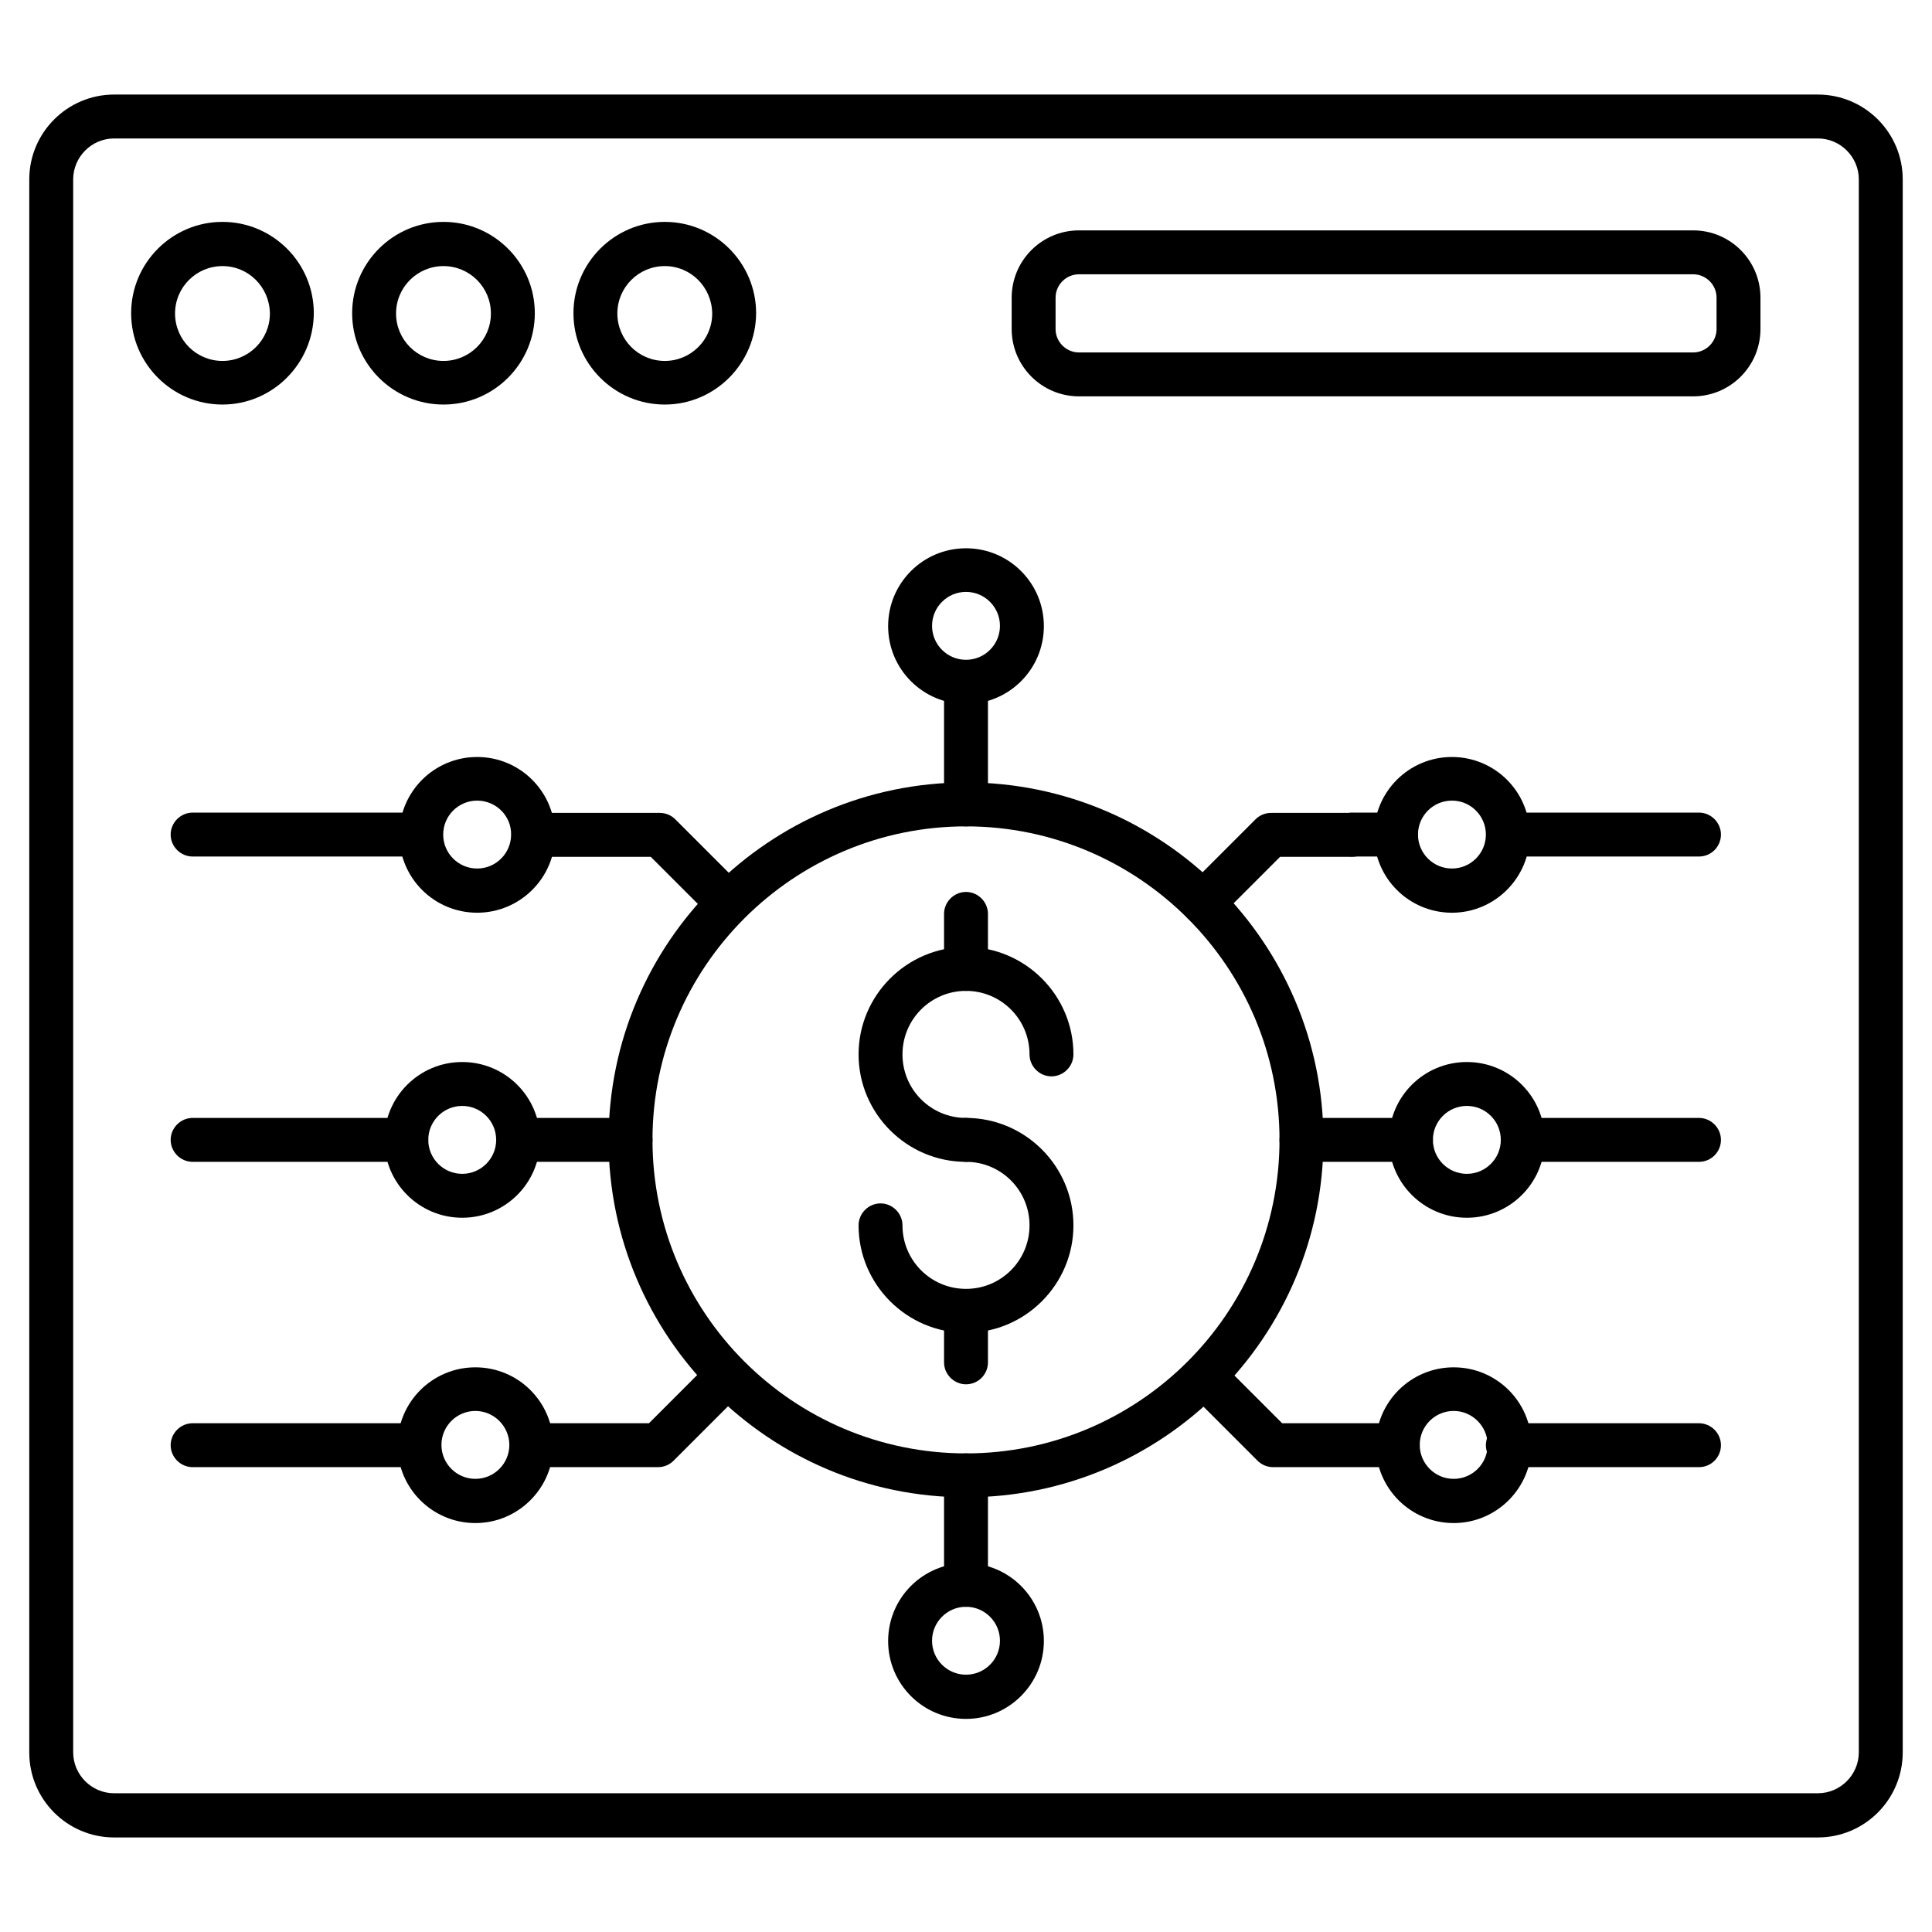
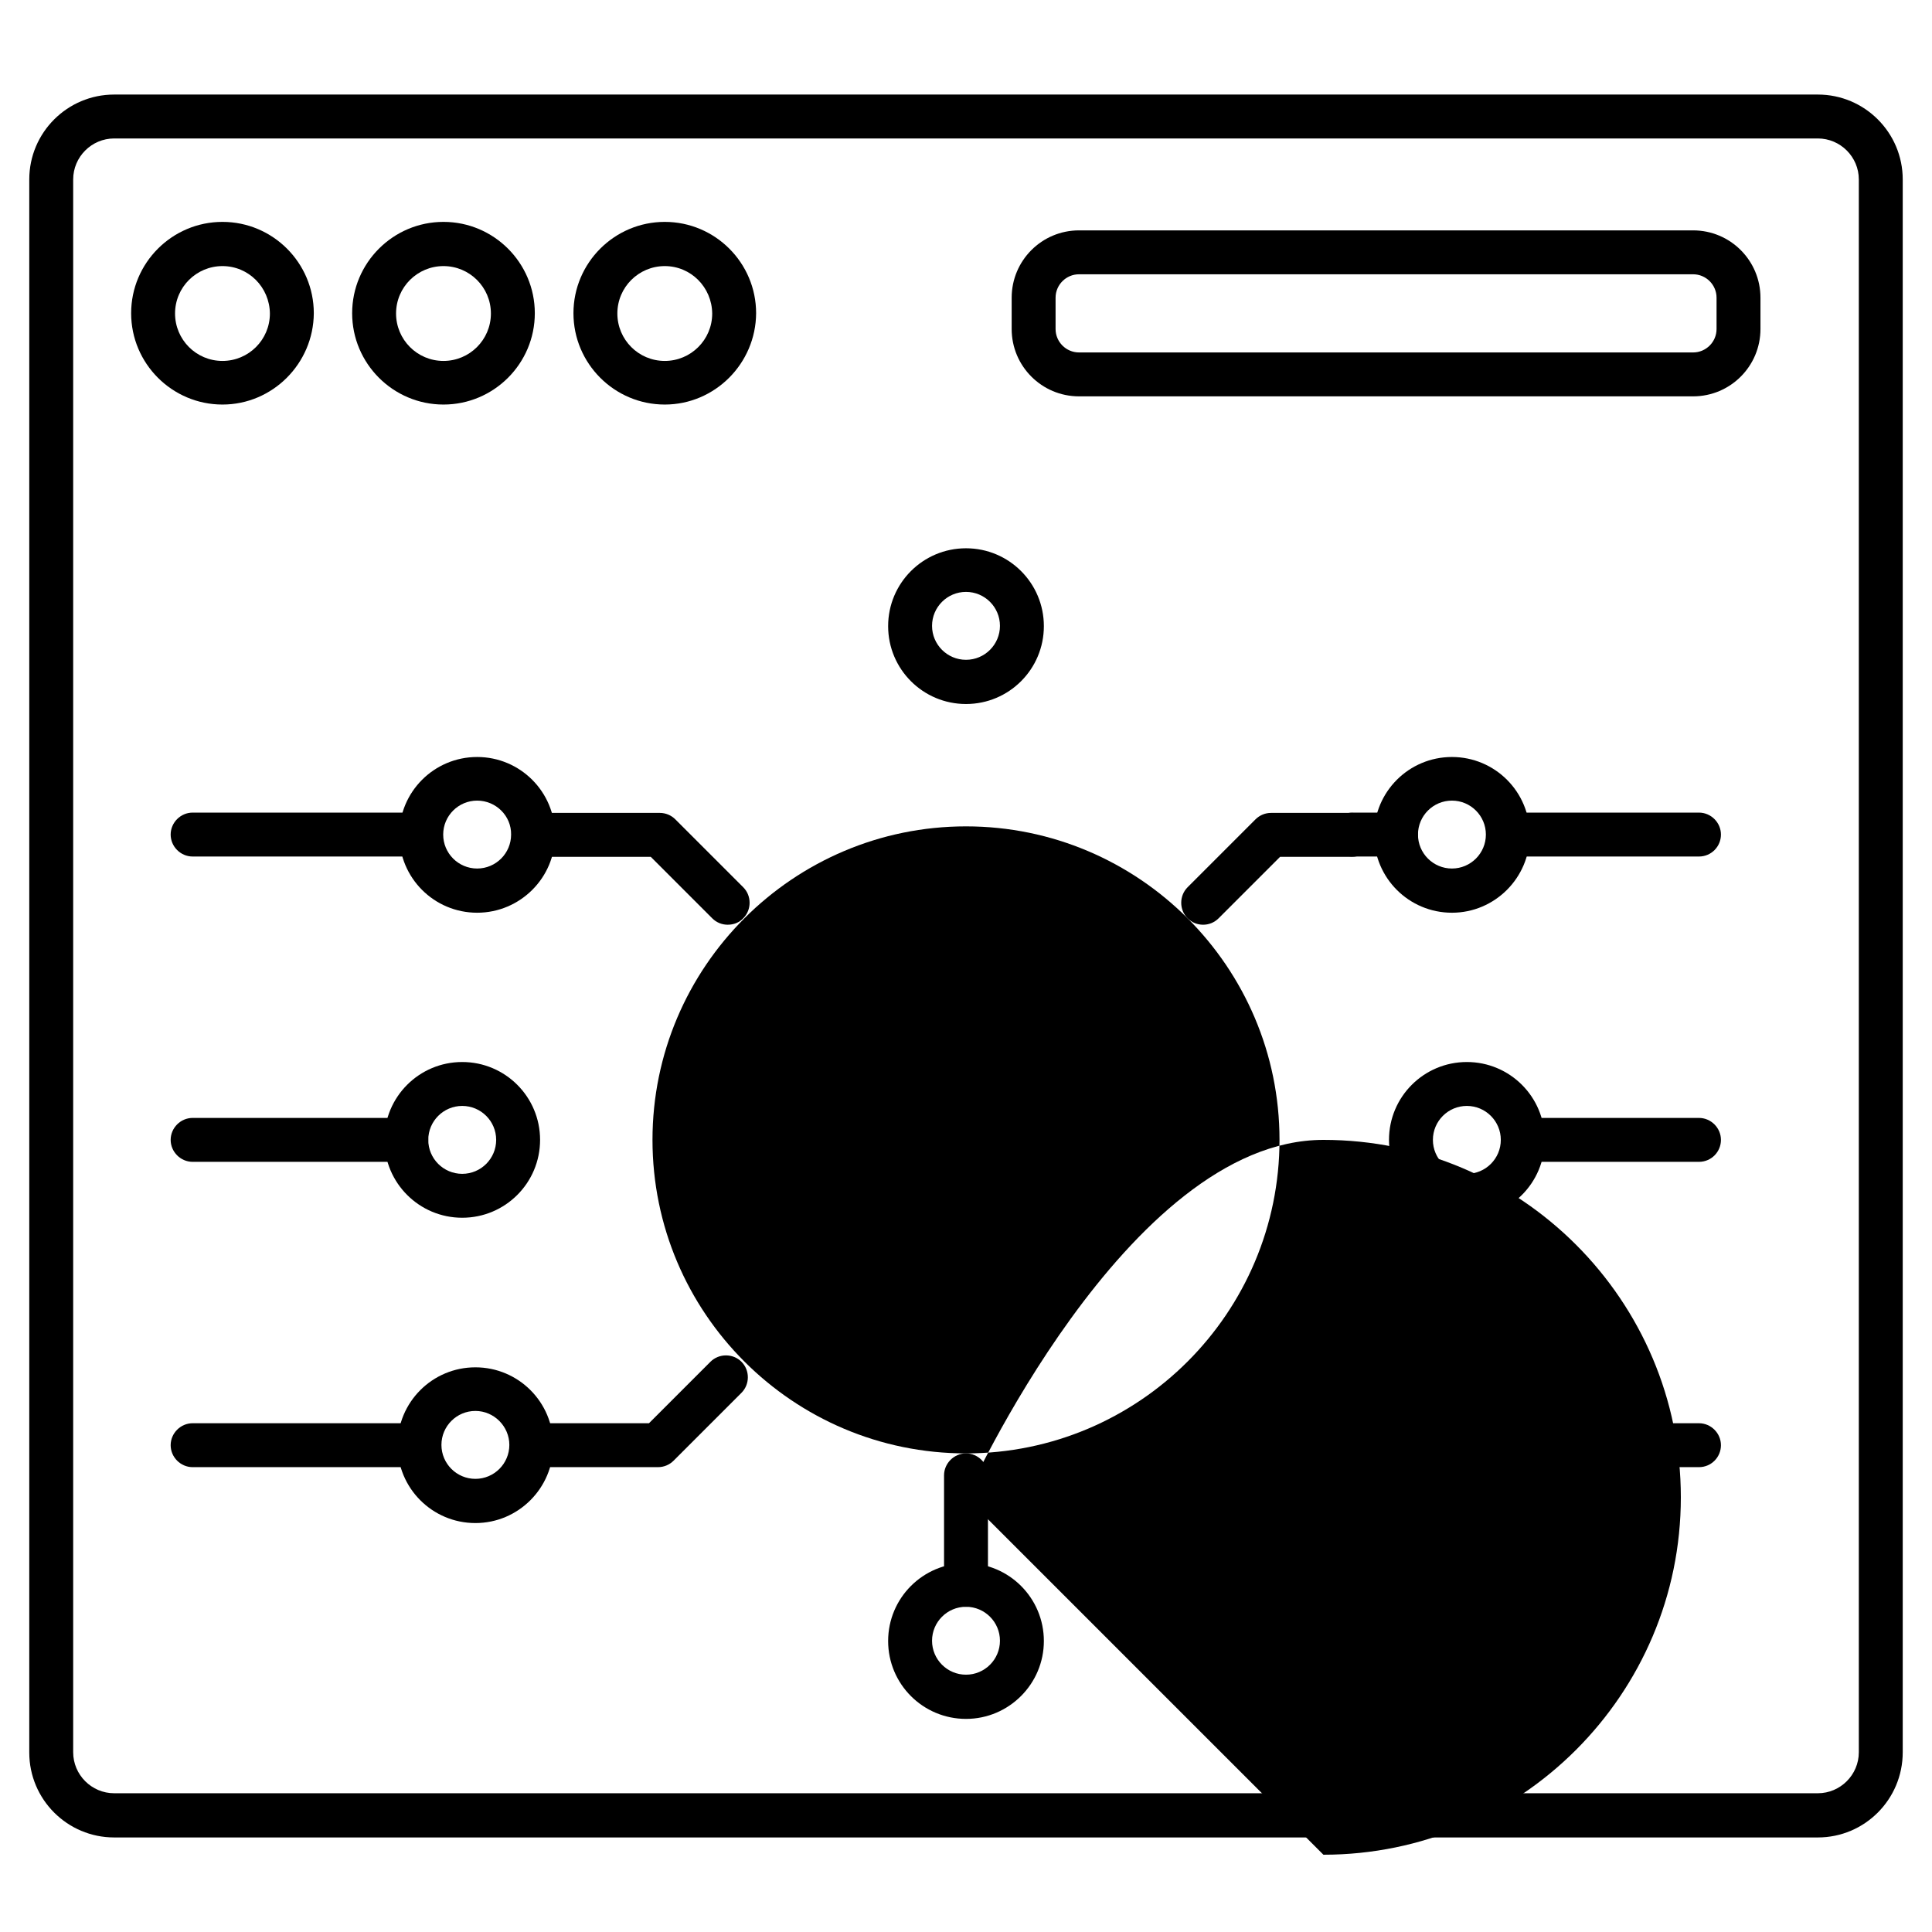
<svg xmlns="http://www.w3.org/2000/svg" id="Layer_1" enable-background="new 0 0 66 66" viewBox="0 0 66 66">
  <g>
    <g>
      <path d="m62.1 62.77h-58.2c-1.6 0-2.9-1.3-2.9-2.9v-53.74c0-1.6 1.3-2.9 2.9-2.9h58.2c1.6 0 2.9 1.3 2.9 2.9v53.73c0 1.61-1.3 2.91-2.9 2.91zm-58.2-58.04c-.77 0-1.4.63-1.4 1.4v53.73c0 .77.63 1.4 1.4 1.4h58.2c.77 0 1.4-.63 1.4-1.4v-53.73c0-.77-.63-1.4-1.4-1.4z" />
    </g>
    <g>
      <path d="m7.6 13.82c-1.72 0-3.12-1.4-3.12-3.12s1.4-3.12 3.12-3.12 3.12 1.4 3.12 3.12c-.01 1.72-1.41 3.12-3.12 3.12zm0-4.73c-.89 0-1.62.72-1.62 1.62 0 .89.72 1.62 1.62 1.62.89 0 1.62-.72 1.62-1.62-.01-.9-.73-1.62-1.62-1.62z" />
    </g>
    <g>
      <path d="m15.15 13.82c-1.72 0-3.12-1.4-3.12-3.12s1.4-3.12 3.12-3.12 3.12 1.4 3.12 3.12-1.4 3.12-3.12 3.12zm0-4.73c-.89 0-1.62.72-1.62 1.62 0 .89.72 1.62 1.62 1.62.89 0 1.62-.72 1.62-1.62s-.73-1.62-1.62-1.62z" />
    </g>
    <g>
      <path d="m22.71 13.82c-1.72 0-3.12-1.4-3.12-3.12s1.4-3.12 3.12-3.12 3.12 1.4 3.12 3.12c-.01 1.72-1.41 3.12-3.12 3.12zm0-4.73c-.89 0-1.62.72-1.62 1.62 0 .89.72 1.62 1.62 1.62.89 0 1.62-.72 1.62-1.62-.01-.9-.73-1.62-1.62-1.62z" />
    </g>
    <g>
      <path d="m57.84 13.54h-20.98c-1.27 0-2.3-1.03-2.3-2.3v-1.07c0-1.27 1.03-2.3 2.3-2.3h20.98c1.27 0 2.3 1.03 2.3 2.3v1.07c0 1.27-1.03 2.3-2.3 2.3zm-20.98-4.17c-.44 0-.8.36-.8.8v1.07c0 .44.36.8.8.8h20.98c.44 0 .8-.36.8-.8v-1.07c0-.44-.36-.8-.8-.8z" />
    </g>
    <g>
-       <path d="m33 51.15c-6.73 0-12.21-5.48-12.21-12.21s5.48-12.21 12.21-12.21 12.21 5.48 12.21 12.21-5.48 12.21-12.21 12.21zm0-22.92c-5.9 0-10.71 4.8-10.71 10.71s4.8 10.71 10.71 10.71 10.71-4.8 10.71-10.71-4.81-10.71-10.71-10.71z" />
+       <path d="m33 51.15s5.48-12.21 12.21-12.21 12.21 5.48 12.21 12.21-5.48 12.21-12.21 12.21zm0-22.92c-5.9 0-10.71 4.8-10.71 10.71s4.8 10.71 10.71 10.71 10.71-4.8 10.71-10.71-4.81-10.71-10.71-10.71z" />
    </g>
    <g>
-       <path d="m48.2 39.69h-3.74c-.41 0-.75-.34-.75-.75s.34-.75.75-.75h3.74c.41 0 .75.34.75.75s-.34.75-.75.75z" />
-     </g>
+       </g>
    <g>
-       <path d="m21.54 39.69h-3.74c-.41 0-.75-.34-.75-.75s.34-.75.75-.75h3.74c.41 0 .75.34.75.75s-.34.75-.75.75z" />
-     </g>
+       </g>
    <g>
      <path d="m33 54.89c-.41 0-.75-.34-.75-.75v-3.74c0-.41.34-.75.75-.75s.75.34.75.75v3.74c0 .41-.34.75-.75.75z" />
    </g>
    <g>
-       <path d="m33 28.23c-.41 0-.75-.34-.75-.75v-3.74c0-.41.34-.75.75-.75s.75.34.75.75v3.74c0 .42-.34.75-.75.75z" />
-     </g>
+       </g>
    <g>
      <path d="m47.69 29.26h-1.49c-.41 0-.75-.34-.75-.75s.34-.75.75-.75h1.49c.41 0 .75.34.75.75s-.34.75-.75.75z" />
    </g>
    <g>
      <path d="m41.1 31.59c-.19 0-.38-.07-.53-.22-.29-.29-.29-.77 0-1.06l2.32-2.32c.14-.14.33-.22.53-.22h2.77c.41 0 .75.34.75.75s-.34.75-.75.75h-2.46l-2.1 2.1c-.15.15-.34.22-.53.22z" />
    </g>
    <g>
      <path d="m47.75 50.12h-4.26c-.2 0-.39-.08-.53-.22l-2.32-2.32c-.29-.29-.29-.77 0-1.06s.77-.29 1.06 0l2.1 2.1h3.95c.41 0 .75.34.75.75s-.34.75-.75.75z" />
    </g>
    <g>
      <path d="m24.86 31.59c-.19 0-.38-.07-.53-.22l-2.1-2.1h-3.95c-.41 0-.75-.34-.75-.75s.34-.75.75-.75h4.26c.2 0 .39.08.53.22l2.32 2.32c.29.29.29.77 0 1.06-.14.15-.33.22-.53.22z" />
    </g>
    <g>
      <path d="m22.48 50.12h-4.26c-.41 0-.75-.34-.75-.75s.34-.75.75-.75h3.95l2.1-2.1c.29-.29.77-.29 1.06 0s.29.77 0 1.06l-2.32 2.32c-.14.14-.33.22-.53.22z" />
    </g>
    <g>
      <path d="m50.11 41.6c-1.47 0-2.66-1.19-2.66-2.66s1.19-2.66 2.66-2.66 2.66 1.19 2.66 2.66-1.19 2.66-2.66 2.66zm0-3.82c-.64 0-1.16.52-1.16 1.16s.52 1.16 1.16 1.16 1.16-.52 1.16-1.16-.52-1.16-1.16-1.16z" />
    </g>
    <g>
      <path d="m49.6 31.18c-1.47 0-2.66-1.19-2.66-2.66s1.19-2.66 2.66-2.66 2.66 1.19 2.66 2.66c0 1.46-1.19 2.66-2.66 2.66zm0-3.83c-.64 0-1.16.52-1.16 1.16s.52 1.16 1.16 1.16 1.16-.52 1.16-1.16-.52-1.16-1.16-1.16z" />
    </g>
    <g>
      <path d="m49.66 52.03c-1.47 0-2.66-1.19-2.66-2.66s1.19-2.66 2.66-2.66 2.66 1.19 2.66 2.66c0 1.46-1.19 2.66-2.66 2.66zm0-3.83c-.64 0-1.16.52-1.16 1.16s.52 1.16 1.16 1.16 1.16-.52 1.16-1.16c0-.63-.52-1.16-1.16-1.16z" />
    </g>
    <g>
      <path d="m33 58.72c-1.47 0-2.66-1.19-2.66-2.66s1.19-2.66 2.66-2.66 2.66 1.19 2.66 2.66c0 1.46-1.19 2.66-2.66 2.66zm0-3.83c-.64 0-1.16.52-1.16 1.16s.52 1.16 1.16 1.16 1.16-.52 1.16-1.16-.52-1.16-1.16-1.16z" />
    </g>
    <g>
      <path d="m33 24.05c-1.47 0-2.66-1.19-2.66-2.66s1.19-2.66 2.66-2.66 2.66 1.19 2.66 2.66-1.19 2.66-2.66 2.66zm0-3.83c-.64 0-1.16.52-1.16 1.16s.52 1.16 1.16 1.16 1.16-.52 1.16-1.16-.52-1.16-1.16-1.16z" />
    </g>
    <g>
      <path d="m15.79 41.6c-1.47 0-2.66-1.19-2.66-2.66s1.19-2.66 2.66-2.66 2.66 1.19 2.66 2.66-1.19 2.66-2.66 2.66zm0-3.82c-.64 0-1.16.52-1.16 1.16s.52 1.16 1.16 1.16 1.16-.52 1.16-1.16-.52-1.16-1.16-1.16z" />
    </g>
    <g>
      <path d="m16.3 31.18c-1.47 0-2.66-1.19-2.66-2.66s1.19-2.66 2.66-2.66 2.66 1.19 2.66 2.66c.01 1.46-1.19 2.66-2.66 2.66zm0-3.83c-.64 0-1.16.52-1.16 1.16s.52 1.16 1.16 1.16 1.16-.52 1.16-1.16c.01-.64-.52-1.16-1.16-1.16z" />
    </g>
    <g>
      <path d="m16.24 52.03c-1.47 0-2.66-1.19-2.66-2.66s1.19-2.66 2.66-2.66 2.66 1.19 2.66 2.66c0 1.46-1.19 2.66-2.66 2.66zm0-3.83c-.64 0-1.16.52-1.16 1.16s.52 1.16 1.16 1.16 1.16-.52 1.16-1.16c0-.63-.52-1.16-1.16-1.16z" />
    </g>
    <g>
      <path d="m33 39.69c-2.02 0-3.67-1.65-3.67-3.67s1.65-3.67 3.67-3.67 3.67 1.65 3.67 3.67c0 .41-.34.75-.75.75s-.75-.34-.75-.75c0-1.2-.97-2.17-2.17-2.17s-2.17.97-2.17 2.17.97 2.17 2.17 2.17c.41 0 .75.34.75.75s-.34.75-.75.75z" />
    </g>
    <g>
      <path d="m33 45.53c-2.02 0-3.67-1.65-3.67-3.67 0-.41.34-.75.75-.75s.75.34.75.75c0 1.2.97 2.17 2.17 2.17s2.17-.97 2.17-2.17-.97-2.17-2.17-2.17c-.41 0-.75-.34-.75-.75s.34-.75.75-.75c2.02 0 3.67 1.65 3.67 3.67s-1.65 3.67-3.67 3.67z" />
    </g>
    <g>
-       <path d="m33 47.29c-.41 0-.75-.34-.75-.75v-1.75c0-.41.34-.75.75-.75s.75.34.75.75v1.75c0 .41-.33.75-.75.75z" />
-     </g>
+       </g>
    <g>
      <path d="m33 33.85c-.41 0-.75-.34-.75-.75v-1.88c0-.41.34-.75.75-.75s.75.34.75.75v1.88c0 .41-.33.75-.75.75z" />
    </g>
    <g>
      <path d="m58.04 29.26h-6.47c-.41 0-.75-.34-.75-.75s.34-.75.75-.75h6.47c.41 0 .75.34.75.75s-.33.75-.75.75z" />
    </g>
    <g>
      <path d="m13.88 29.26h-7.3c-.41 0-.75-.34-.75-.75s.34-.75.75-.75h7.3c.41 0 .75.34.75.75s-.34.75-.75.75z" />
    </g>
    <g>
      <path d="m58.04 39.69h-6.02c-.41 0-.75-.34-.75-.75s.34-.75.75-.75h6.02c.41 0 .75.34.75.75s-.33.75-.75.75z" />
    </g>
    <g>
      <path d="m13.88 39.69h-7.3c-.41 0-.75-.34-.75-.75s.34-.75.75-.75h7.3c.41 0 .75.34.75.75s-.34.75-.75.75z" />
    </g>
    <g>
      <path d="m58.04 50.12h-6.53c-.41 0-.75-.34-.75-.75s.34-.75.75-.75h6.53c.41 0 .75.34.75.75s-.33.75-.75.75z" />
    </g>
    <g>
      <path d="m13.88 50.12h-7.3c-.41 0-.75-.34-.75-.75s.34-.75.75-.75h7.3c.41 0 .75.34.75.75s-.34.75-.75.75z" />
    </g>
  </g>
</svg>